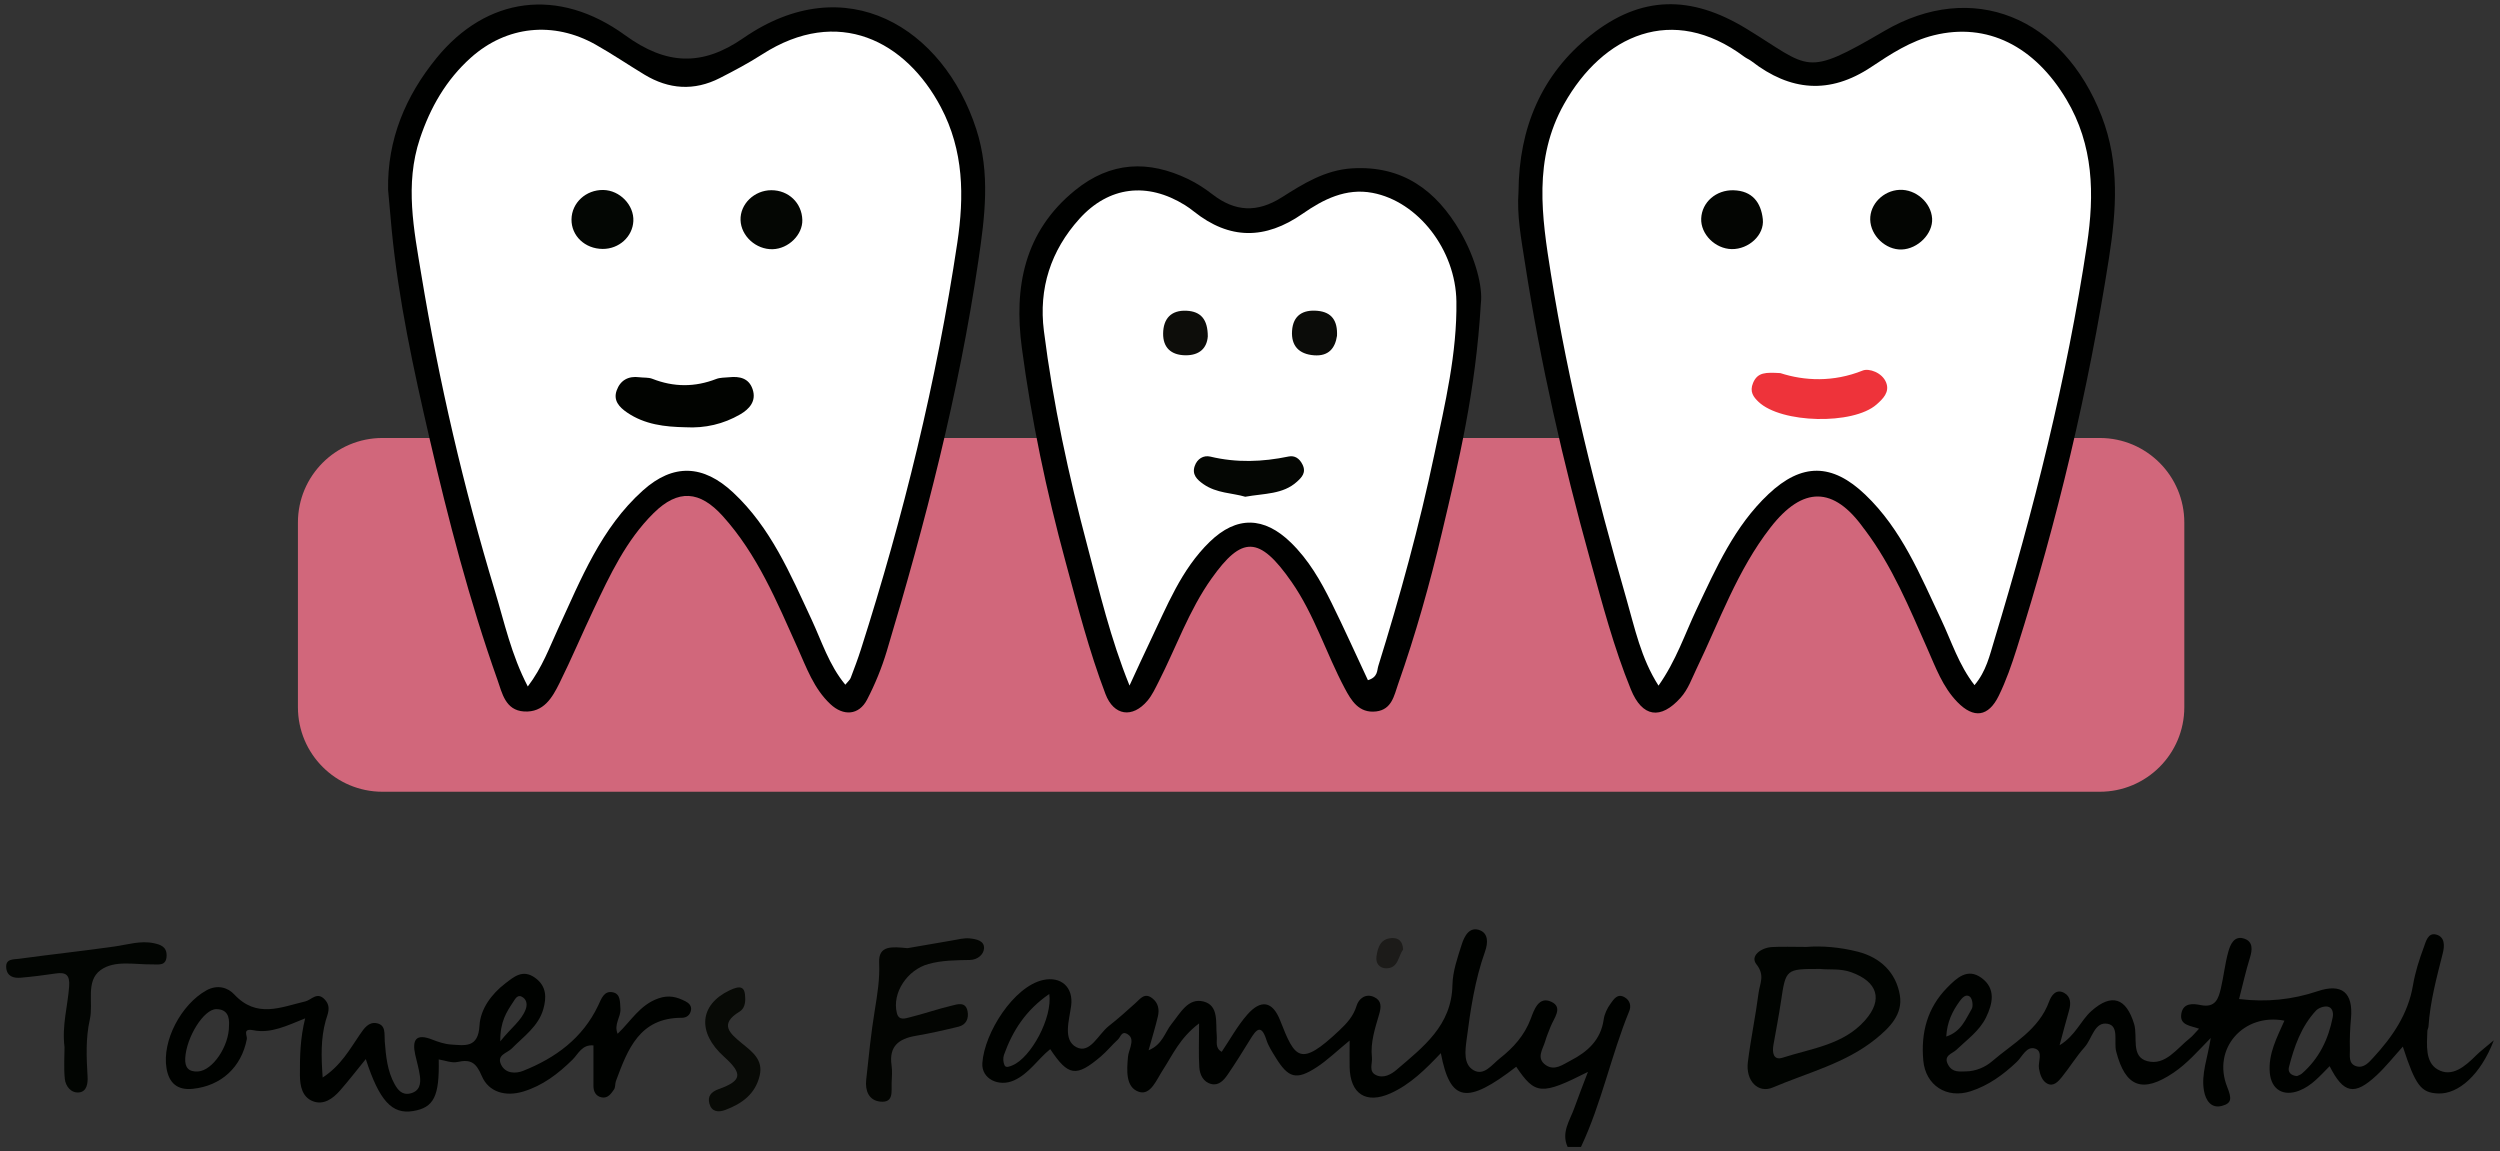
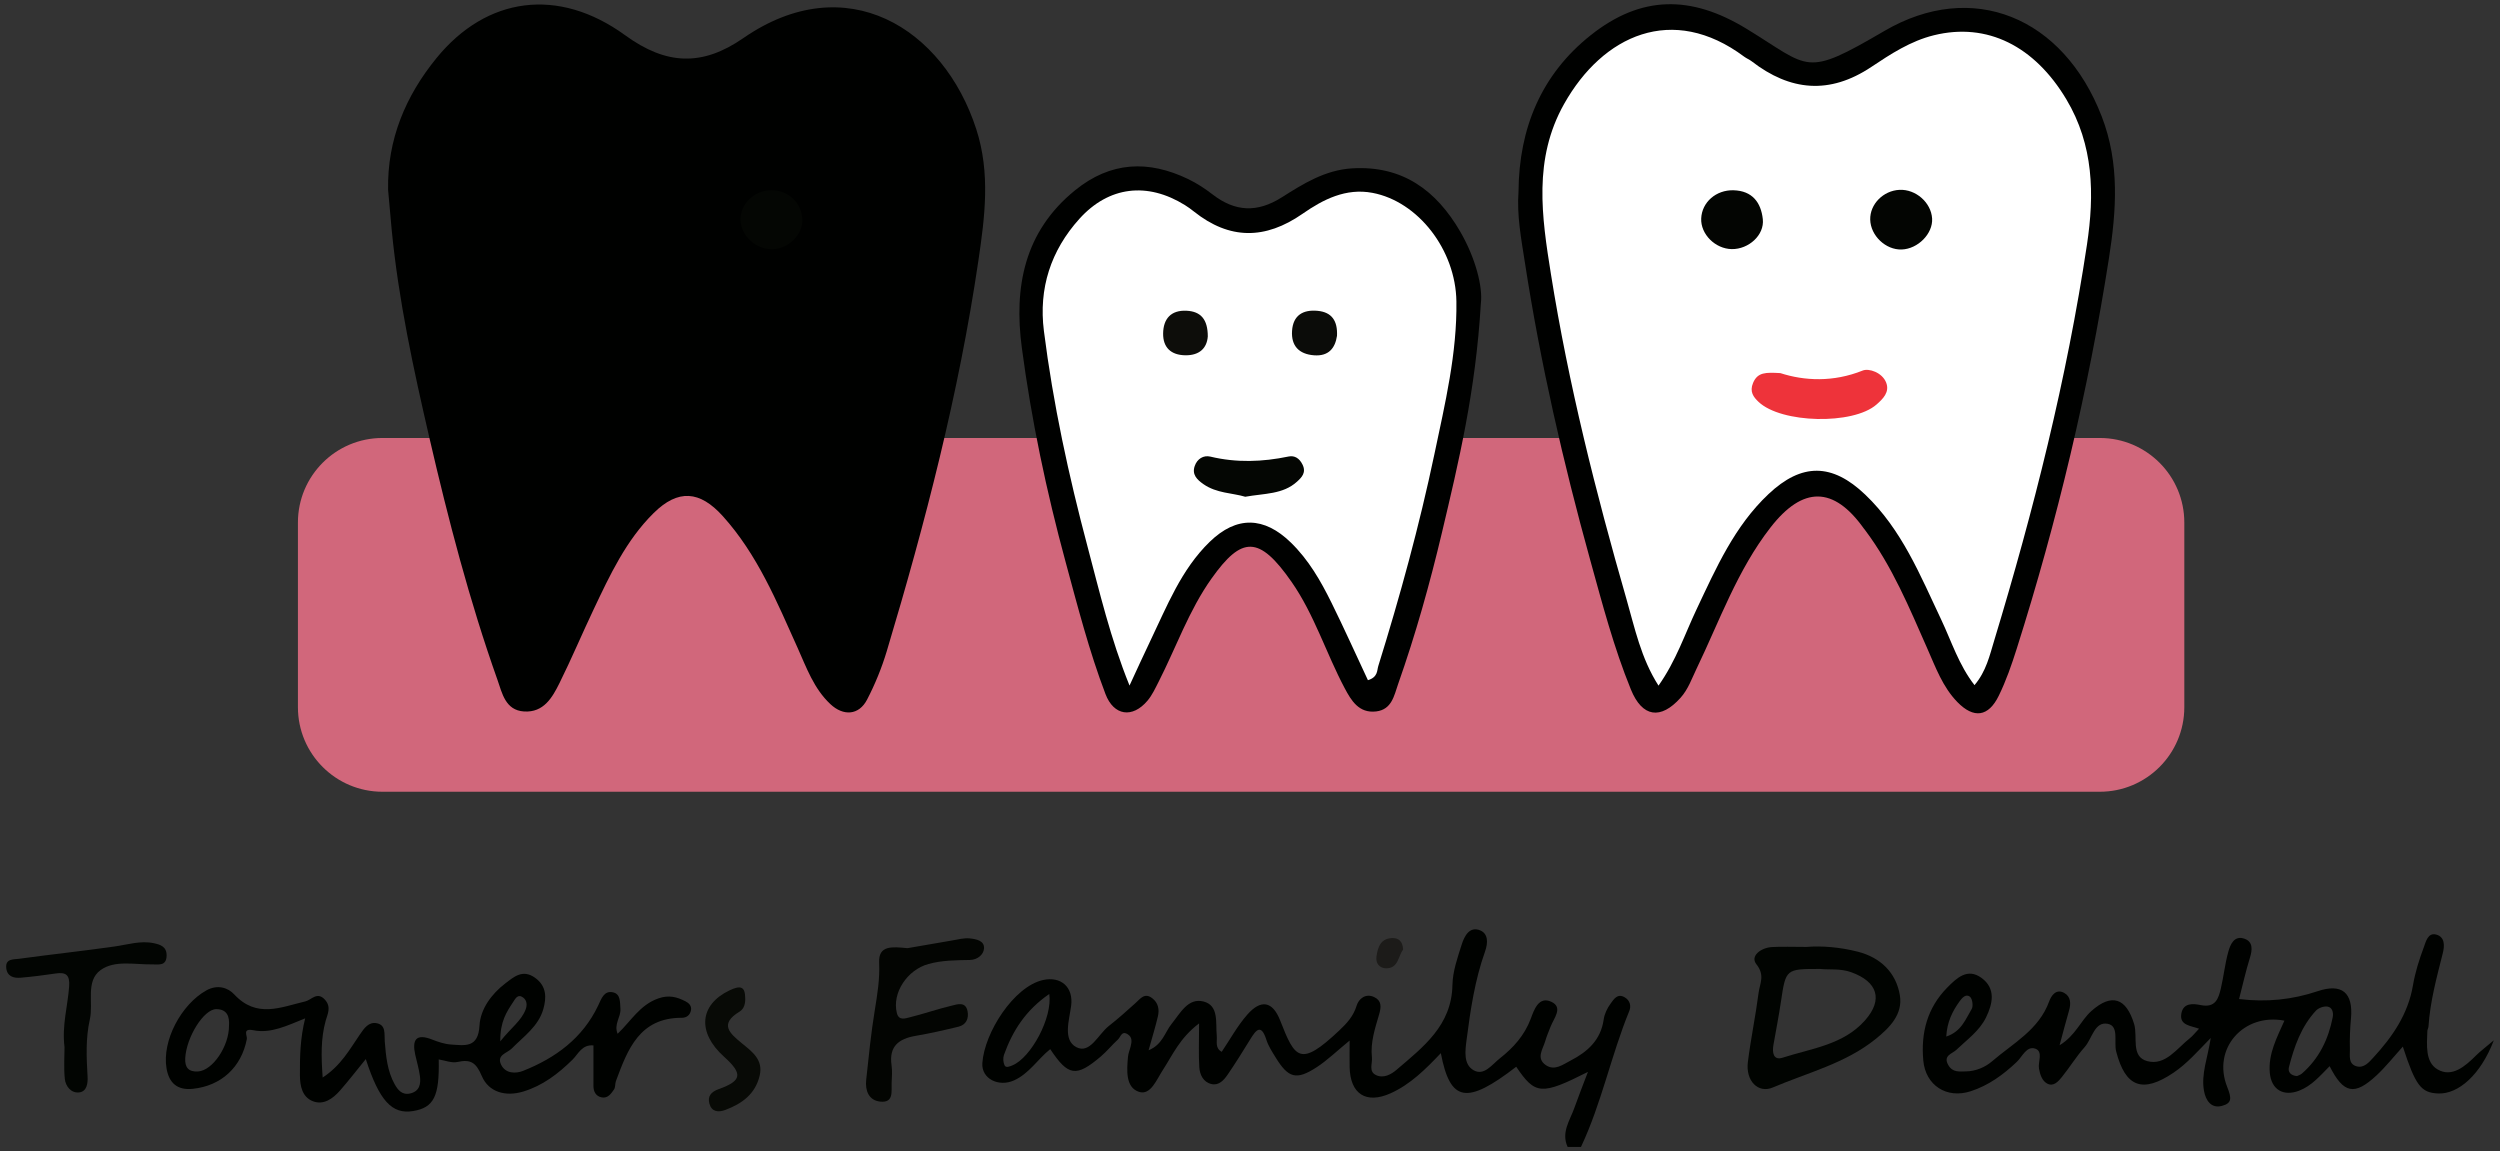
<svg xmlns="http://www.w3.org/2000/svg" version="1.1" id="Layer_1" x="0px" y="0px" width="430px" height="198px" viewBox="0 0 430 198" enable-background="new 0 0 430 198" xml:space="preserve">
  <rect x="0" y="0" width="430" height="198" fill="#333333" stroke="none" />
  <g>
    <path fill="#D1677B" d="M361.16,136.18H65.785c-8.032,0-14.542-6.51-14.542-14.541V89.875c0-8.031,6.51-14.542,14.542-14.542   H361.16c8.031,0,14.543,6.512,14.543,14.542v31.763C375.703,129.67,369.191,136.18,361.16,136.18" />
    <path fill="#000100" d="M261.185,32.938c0.079-10.827,3.885-20.111,12.433-26.895c8.592-6.818,17.157-6.966,26.76-1.108   c11.108,6.777,9.875,8.489,23.748,0.382c15.11-8.829,30.737-2.44,37.364,14.694c3.137,8.112,2.517,16.278,1.251,24.394   c-3.552,22.782-8.892,45.174-15.861,67.161c-0.873,2.758-1.828,5.521-3.097,8.109c-1.777,3.635-4.302,3.963-7.113,1.082   c-2.52-2.586-3.729-5.941-5.159-9.178c-3.106-7.036-6.041-14.173-10.708-20.393c-0.076-0.102-0.163-0.197-0.237-0.3   c-5.19-7.277-10.48-7.299-16.03-0.171c-5.727,7.358-8.771,16.097-12.753,24.356c-0.816,1.693-1.419,3.49-2.729,4.949   c-3.421,3.818-6.587,3.361-8.536-1.42c-2.942-7.209-4.913-14.741-6.986-22.222c-4.679-16.882-8.587-33.953-11.257-51.272   C261.658,41.121,260.879,37.074,261.185,32.938" />
    <path fill="#000100" d="M66.753,32.657c-0.163-8.668,3.02-16.167,8.343-22.689c8.597-10.531,20.932-12.257,32.432-3.902   c7.091,5.152,13.267,5.371,20.319,0.492c17.654-12.214,34.445-1.764,40.079,15.677c2.451,7.586,1.461,15.106,0.358,22.593   c-3.356,22.821-9.138,45.1-15.757,67.165c-0.861,2.867-2.012,5.693-3.394,8.35c-1.404,2.697-4.07,2.863-6.302,0.77   c-2.855-2.676-4.101-6.252-5.649-9.697c-3.572-7.948-6.906-16.043-12.867-22.65c-3.957-4.385-7.686-4.667-11.886-0.519   c-4.747,4.687-7.524,10.666-10.331,16.586c-1.993,4.204-3.802,8.499-5.868,12.665c-1.238,2.498-2.723,5.086-6.088,4.877   c-3.23-0.199-3.78-3.193-4.566-5.41c-4.835-13.619-8.465-27.604-11.721-41.669c-2.736-11.818-5.313-23.69-6.486-35.803   C67.15,37.214,66.958,34.936,66.753,32.657" />
    <path fill="#000100" d="M254.709,52.171c-0.891,15.105-3.81,27.265-6.69,39.414c-2.089,8.805-4.531,17.53-7.543,26.073   c-0.681,1.928-1.062,4.389-3.779,4.709c-2.983,0.352-4.299-1.906-5.413-4.002c-3.19-6.004-5.207-12.625-9.108-18.243   c-5.622-8.097-8.596-7.914-13.78-0.632c-3.907,5.49-6.095,11.854-9.122,17.792c-0.569,1.113-1.108,2.291-1.904,3.234   c-2.586,3.07-5.801,2.602-7.227-1.141c-2.817-7.4-4.781-15.074-6.855-22.705c-3.297-12.132-5.889-24.435-7.537-36.885   c-1.37-10.355,0.387-19.944,9.172-27.064c6.12-4.96,12.609-5.214,19.46-1.913c1.471,0.709,2.874,1.626,4.17,2.627   c3.879,2.997,7.676,3.189,11.905,0.512c3.707-2.346,7.465-4.716,12.13-4.992c8.649-0.513,14.441,3.79,18.547,10.839   C253.8,44.37,255.062,49.372,254.709,52.171" />
    <path fill="#080A06" d="M128.177,171.648c0.046,0.943-0.181,1.867-0.981,2.355c-3.547,2.168-1.669,3.729,0.442,5.473   c1.708,1.41,3.69,2.779,3.02,5.559c-0.766,3.178-3.054,4.797-5.892,5.871c-1.233,0.469-2.375,0.316-2.752-1.084   c-0.338-1.256,0.267-2.02,1.624-2.502c3.994-1.428,4.145-2.643,0.896-5.561c-4.648-4.178-4.253-8.938,0.95-11.42   C127.449,169.4,128.152,169.744,128.177,171.648" />
    <path fill="#1C1B19" d="M241.337,163.342c-0.858,1.059-0.783,3.227-2.931,3.209c-1.007-0.01-1.85-0.748-1.652-2.057   c0.238-1.59,0.701-3.025,2.612-3.143C240.515,161.281,241.277,161.865,241.337,163.342" />
    <path fill="#000200" d="M279.475,171.553c-1.293-0.777-1.918,0.346-2.456,1.074c-0.579,0.785-1.053,1.779-1.188,2.736   c-0.498,3.533-2.792,5.564-5.706,7.064c-1.305,0.672-2.727,1.812-4.236,0.777c-1.738-1.195-0.504-2.746-0.109-4.133   c0.24-0.846,0.601-1.656,0.916-2.48c0.554-1.438,2.196-3.289,0.177-4.264c-2.229-1.072-3.015,1.383-3.594,2.92   c-1.08,2.859-2.978,4.961-5.293,6.779c-1.36,1.068-2.724,3.094-4.539,2.047c-1.759-1.016-1.439-3.326-1.195-5.223   c0.662-5.135,1.423-10.268,3.167-15.162c0.562-1.576,0.527-3.088-0.804-3.656c-1.847-0.785-2.742,0.98-3.193,2.402   c-0.722,2.271-1.559,4.633-1.601,6.973c-0.13,6.988-5.028,10.672-9.61,14.594c-0.907,0.777-2.21,1.527-3.515,0.924   c-1.346-0.625-0.609-2.008-0.724-3.053c-0.283-2.578,0.54-5.012,1.247-7.43c0.365-1.252,0.429-2.318-0.834-2.932   c-1.515-0.734-2.695,0.312-3.04,1.451c-0.553,1.832-1.69,3.049-2.984,4.273c-6.773,6.395-7.613,4.814-10.177-1.725   c-1.308-3.338-3.321-3.662-5.671-0.969c-1.69,1.936-2.946,4.248-4.378,6.371c-1.204-0.658-0.755-1.797-0.851-2.758   c-0.22-2.219,0.414-5.211-2.281-5.896c-2.652-0.674-3.977,1.98-5.499,3.867c-1.139,1.412-1.536,3.539-3.946,4.521   c0.625-2.246,1.184-4.033,1.606-5.852c0.271-1.168,0.059-2.305-0.975-3.1c-1.313-1.006-2.025,0.057-2.874,0.826   c-1.498,1.357-3.009,2.707-4.6,3.953c-1.81,1.416-3.233,4.877-5.588,3.637c-2.337-1.229-1.224-4.613-0.891-7.096   c0.432-3.221-1.749-5.139-4.842-4.449c-5,1.119-10.07,9.02-10.428,14.283c-0.185,2.717,2.825,4.158,5.438,2.984   c2.611-1.174,4.089-3.66,6.238-5.381c3.102,4.66,4.457,4.859,8.688,1.275c1.062-0.9,1.949-2.004,2.975-2.949   c0.456-0.42,0.61-1.547,1.663-0.881c0.813,0.512,0.7,1.27,0.522,2.029c-0.144,0.615-0.419,1.213-0.474,1.834   c-0.204,2.309-0.45,5.271,1.896,6.039c2.001,0.654,3.018-2.107,4.116-3.785c1.658-2.535,2.859-5.447,6.216-7.986   c0,3.074-0.1,5.311,0.037,7.533c0.082,1.289,0.683,2.566,2.086,2.895c1.289,0.305,2.153-0.689,2.798-1.629   c1.354-1.977,2.624-4.014,3.876-6.059c1.024-1.672,1.887-2.725,2.787,0.102c0.341,1.066,0.993,2.051,1.589,3.02   c2.174,3.545,3.553,3.947,7.027,1.691c1.858-1.207,3.474-2.789,5.692-4.605c0,1.879-0.022,3.223,0.003,4.564   c0.092,4.619,2.822,6.404,7.046,4.506c3.381-1.52,5.995-4.117,8.641-6.906c1.619,8.463,4.453,8.898,12.967,2.34   c3.265,4.836,4.314,4.934,12.336,0.885c-0.86,2.271-1.639,4.213-2.332,6.184c-0.763,2.17-2.314,4.219-1.164,6.725h2.295   c3.549-7.514,5.169-15.715,8.309-23.379C280.575,173.064,280.396,172.107,279.475,171.553 M174.112,183.252   c-0.467,0.188-1.092,0.471-1.33-0.023c-0.243-0.506-0.285-1.264-0.096-1.797c1.472-4.107,3.721-7.67,7.791-10.467   C181.067,175.037,177.312,181.959,174.112,183.252" />
    <path fill="#030502" d="M166.768,161.402c-0.977-0.094-1.997,0.188-2.99,0.355c-2.735,0.455-5.465,0.941-7.693,1.328   c-2.601-0.246-5.013-0.551-4.873,2.492c0.128,2.791-0.3,5.43-0.744,8.141c-0.654,3.984-1.056,8.016-1.485,12.035   c-0.195,1.822,0.434,3.508,2.401,3.723c2.387,0.26,1.912-1.771,1.976-3.209c0.045-1.016,0.13-2.051-0.014-3.047   c-0.467-3.244,1.227-4.559,4.14-5.053c2.476-0.42,4.929-0.982,7.37-1.574c1.332-0.322,1.801-1.42,1.566-2.652   c-0.328-1.723-1.745-1.209-2.751-0.965c-2.442,0.586-4.826,1.418-7.266,2.021c-0.736,0.182-1.813,0.578-2.143-0.746   c-0.872-3.496,1.812-7.439,5.412-8.438c2.384-0.664,4.754-0.648,7.159-0.699c1.312-0.029,2.358-0.93,2.421-1.998   C169.333,161.764,167.834,161.508,166.768,161.402" />
    <path fill="#FFFFFF" d="M339.614,117.844c-2.7-3.471-3.94-7.492-5.707-11.225c-3.617-7.64-6.785-15.528-13.088-21.543   c-5.69-5.433-10.909-5.488-16.632-0.096c-5.857,5.518-9.013,12.715-12.366,19.799c-2.036,4.299-3.534,8.873-6.558,13.152   c-3.031-4.742-4.084-9.934-5.511-14.886c-5.296-18.399-9.97-36.968-12.991-55.892c-1.577-9.874-3.069-19.799,2.269-29.282   C275.685,6.048,287.664,0.545,300,9.749c0.401,0.299,0.889,0.486,1.285,0.792c6.636,5.13,13.4,5.763,20.581,0.973   c3.34-2.229,6.766-4.465,10.756-5.449c9.175-2.261,17.322,1.864,22.789,11.02c4.719,7.902,4.84,16.368,3.547,24.988   c-3.47,23.113-9.175,45.719-15.945,68.061C342.228,112.721,341.627,115.475,339.614,117.844" />
-     <path fill="#FFFFFF" d="M90.781,118.074c-2.846-5.467-4.016-10.992-5.638-16.354c-5.412-17.892-9.64-36.078-12.68-54.501   c-1.265-7.664-2.858-15.489-0.254-23.329c1.798-5.412,4.536-10.17,8.771-13.964c6.144-5.501,14.24-6.325,21.465-2.254   c2.859,1.611,5.583,3.461,8.394,5.162c4.205,2.546,8.559,2.843,12.966,0.596c2.48-1.264,4.949-2.576,7.287-4.077   c13.096-8.414,24.719-2.286,30.724,9.053c3.981,7.519,4.032,15.388,2.839,23.364c-3.554,23.756-9.263,47.02-16.567,69.894   c-0.533,1.668-1.149,3.307-1.772,4.943c-0.126,0.332-0.456,0.588-0.923,1.164c-2.819-3.404-4.057-7.477-5.821-11.248   c-3.646-7.801-6.984-15.762-13.483-21.822c-5.125-4.78-10.279-5.025-15.499-0.35c-7.2,6.447-10.647,15.236-14.567,23.718   C94.512,111.334,93.297,114.762,90.781,118.074" />
    <path fill="#FFFFFF" d="M235.284,116.994c-2.098-4.477-4.102-8.939-6.265-13.32c-1.855-3.759-3.93-7.38-6.996-10.36   c-4.605-4.478-9.329-4.603-13.941-0.13c-4.94,4.79-7.371,11.114-10.271,17.139c-1.13,2.348-2.2,4.723-3.533,7.592   c-3.293-8.125-5.143-16.075-7.23-23.932c-3.241-12.192-5.911-24.522-7.496-37.056c-0.93-7.338,1.189-13.833,6.098-19.282   c5.067-5.624,11.7-6.375,18.147-2.376c0.539,0.335,1.057,0.712,1.552,1.107c6.139,4.893,12.277,4.855,18.699,0.388   c3.54-2.463,7.436-4.461,12.027-3.592c7.846,1.487,14.302,9.799,14.426,18.66c0.126,8.943-1.954,17.588-3.778,26.262   c-2.594,12.329-5.922,24.465-9.664,36.487C236.831,115.32,237.014,116.461,235.284,116.994" />
    <path fill="#000200" d="M117.897,172.223c-1.475-0.748-2.837-1.135-4.663-0.496c-3.179,1.109-4.722,3.924-7.005,6.084   c-0.689-1.684,0.589-2.869,0.483-4.295c-0.084-1.17,0.045-2.549-1.283-2.836c-1.544-0.33-1.982,1.088-2.542,2.266   c-2.665,5.623-7.345,9.037-12.943,11.252c-1.183,0.469-2.966,0.51-3.739-1.043c-0.855-1.717,1.028-2.008,1.824-2.816   c2.045-2.076,4.582-3.816,5.419-6.768c0.553-1.945,0.611-3.955-1.438-5.408c-2.111-1.502-3.621-0.143-5.074,0.965   c-2.395,1.824-4.307,4.432-4.461,7.262c-0.213,3.912-2.521,3.42-4.883,3.268c-1.104-0.07-2.219-0.445-3.264-0.857   c-2.788-1.092-3.471,0.043-2.908,2.611c0.269,1.229,0.647,2.443,0.808,3.684c0.172,1.33-0.047,2.59-1.655,2.975   c-1.403,0.334-2.14-0.588-2.707-1.609c-1.262-2.281-1.486-4.824-1.689-7.352c-0.1-1.24,0.257-2.795-1.384-3.117   c-1.383-0.27-2.162,0.867-2.917,1.975c-1.738,2.539-3.248,5.322-6.377,7.367c-0.26-3.627-0.332-6.689,0.518-9.777   c0.301-1.096,1.008-2.324-0.104-3.584c-1.339-1.52-2.346,0.016-3.38,0.26c-4.243,1.004-8.389,2.963-12.251-1.203   c-1.015-1.094-2.806-1.791-4.801-0.676c-4.29,2.396-7.648,8.635-6.837,13.408c0.429,2.529,1.867,3.785,4.495,3.516   c4.931-0.502,8.399-3.738,9.321-8.582c0.103-0.539-0.836-1.889,1.128-1.494c3.011,0.602,5.789-0.797,8.9-2.045   c-0.868,3.467-0.917,6.623-0.902,9.791c0.009,1.898,0.419,3.746,2.217,4.457c1.833,0.723,3.447-0.428,4.665-1.816   c1.519-1.734,2.931-3.564,4.45-5.43c2.316,7.158,4.504,9.539,8.121,8.943c3.587-0.59,4.56-2.527,4.42-8.881   c1.084,0.17,2.227,0.654,3.215,0.438c2.282-0.5,3.205,0.084,4.187,2.4c1.196,2.818,4.109,3.6,7.128,2.688   c3.341-1.01,6.022-3.061,8.493-5.496c0.97-0.957,1.615-2.631,3.59-2.439c0,2.42-0.005,4.707,0.002,6.994   c0.003,0.988,0.444,1.756,1.429,1.945c1.045,0.201,1.615-0.652,2.106-1.365c0.262-0.381,0.162-0.99,0.334-1.455   c2.021-5.445,4.051-10.883,11.321-10.873c0.86,0.002,1.441-0.486,1.592-1.328C118.983,172.992,118.463,172.512,117.897,172.223    M88.242,172.379c0.406-0.619,0.814-1.475,1.727-0.812c0.678,0.494,0.729,1.324,0.43,2.09c-0.762,1.955-2.46,3.08-4.351,5.457   C86.011,175.688,87.152,174.039,88.242,172.379 M39.389,176.422c0.016,3.539-2.821,7.715-5.323,7.869   c-1.646,0.1-2.29-0.689-2.205-2.281c0.191-3.627,3.208-8.473,5.361-8.439C39.07,173.598,39.494,174.842,39.389,176.422" />
    <path fill="#020502" d="M26.457,162.23c-2.293-0.482-4.508,0.248-6.761,0.568c-5.489,0.781-11.006,1.369-16.499,2.123   c-0.865,0.117-2.268-0.049-2.127,1.533c0.133,1.486,1.256,1.816,2.479,1.713c2.01-0.174,4.016-0.428,6.011-0.725   c1.774-0.268,2.47,0.232,2.334,2.193c-0.236,3.41-1.269,6.748-0.796,10.473c0,1.637-0.141,3.557,0.048,5.441   c0.133,1.32,1.107,2.508,2.486,2.344c1.3-0.156,1.499-1.549,1.431-2.729c-0.188-3.293-0.348-6.562,0.393-9.842   c0.644-2.854-0.777-6.557,1.842-8.465c2.425-1.766,5.878-0.928,8.905-0.98c1.079-0.016,2.411,0.33,2.454-1.502   C28.695,162.816,27.561,162.463,26.457,162.23" />
    <path fill="#000200" d="M425.861,181.557c-1.861,1.857-4.126,3.824-6.603,2.381c-2.144-1.248-1.844-4.207-1.751-6.619   c0.01-0.246,0.176-0.488,0.19-0.736c0.28-4.316,1.413-8.465,2.462-12.631c0.33-1.311,0.364-2.793-1.119-3.203   c-1.454-0.402-1.798,1.254-2.148,2.186c-0.79,2.117-1.484,4.311-1.861,6.533c-0.843,4.967-3.526,8.863-6.819,12.434   c-0.739,0.801-1.611,1.857-2.878,1.506c-1.468-0.41-1.124-1.857-1.152-2.924c-0.049-1.773,0.025-3.561,0.187-5.328   c0.403-4.441-1.575-6.068-5.725-4.672c-4.347,1.461-8.792,1.928-13.525,1.35c0.643-2.482,1.155-4.816,1.865-7.09   c0.431-1.377,0.538-2.736-0.883-3.264c-1.801-0.67-2.482,0.943-2.843,2.26c-0.566,2.057-0.787,4.205-1.273,6.285   c-0.412,1.76-0.943,3.363-3.459,2.852c-1.26-0.254-3.031-0.467-3.345,1.52c-0.311,1.973,1.611,2.018,3.051,2.541   c-0.692,0.729-1.079,1.242-1.568,1.627c-2.238,1.76-4.215,4.785-7.338,3.949c-2.876-0.766-1.594-4.191-2.254-6.375   c-1.363-4.5-3.847-5.355-7.345-2.252c-1.859,1.65-2.704,4.215-5.48,5.898c0.637-2.346,1.101-4.156,1.623-5.949   c0.355-1.215,0.316-2.418-0.824-3.053c-1.41-0.783-2.243,0.498-2.59,1.457c-1.77,4.898-6.223,7.201-9.814,10.297   c-1.179,1.016-2.8,1.723-4.512,1.744c-1.12,0.014-2.264,0.211-3.012-1.068c-0.978-1.67,0.676-1.971,1.355-2.621   c1.831-1.756,3.977-3.25,5.116-5.578c1.162-2.371,1.744-4.988-0.786-6.824c-2.429-1.764-4.283,0.061-5.892,1.691   c-3.421,3.475-4.537,7.762-4.105,12.523c0.386,4.283,4.025,6.641,8.17,5.285c3.069-1.002,5.594-2.84,7.919-5.051   c0.951-0.904,1.678-2.777,3.162-2.271c1.423,0.486,0.439,2.264,0.65,3.447c0.186,1.047,0.541,2.08,1.392,2.551   c1.1,0.607,1.935-0.361,2.559-1.133c1.347-1.674,2.478-3.531,3.903-5.129c1.286-1.438,1.685-4.463,3.987-4.004   c1.967,0.391,1.009,3.111,1.435,4.76c1.592,6.148,4.542,7.242,9.873,3.639c2.296-1.551,4.102-3.621,6.39-5.969   c-0.523,3.432-1.688,6.209-1.154,9.127c0.291,1.586,1.218,3.051,3.069,2.559c1.717-0.459,1.711-1.271,0.915-3.268   c-2.624-6.592,2.814-12.74,9.842-11.396c-1.267,2.891-2.81,5.691-2.512,8.982c0.261,2.875,2.323,4.104,5.029,3.07   c2.189-0.836,3.638-2.598,5.263-4.221c2.391,4.74,4.271,5.113,8.062,1.586c1.631-1.518,3.025-3.293,4.528-4.951   c2.186,6.699,3.12,7.941,6.077,8.061c3.488,0.137,7.316-3.229,9.574-9.15C427.362,180.266,426.561,180.859,425.861,181.557    M337.028,172.256c0.449-0.623,1.116-1.395,1.815-0.803c0.417,0.354,0.585,1.6,0.287,2.096c-1.052,1.75-1.776,3.891-4.373,4.736   C334.892,175.826,335.788,173.975,337.028,172.256 M401.227,174.965c-0.741,3.791-2.344,7.119-5.304,9.691   c-0.264,0.229-0.639,0.328-0.847,0.432c-1.096-0.104-1.591-0.713-1.377-1.549c0.907-3.533,2.102-6.967,4.641-9.705   c0.438-0.473,1.374-0.805,1.997-0.701C401.138,173.268,401.388,174.137,401.227,174.965" />
    <path fill="#010401" d="M319.564,163.697c-3.087-0.795-6.256-1.039-8.861-0.826c-2.368,0-4.152-0.08-5.928,0.023   c-1.875,0.109-3.814,1.531-2.669,2.969c1.511,1.896,0.575,3.312,0.374,4.875c-0.512,3.994-1.352,7.949-1.849,11.945   c-0.397,3.207,1.751,5.451,4.309,4.357c5.976-2.553,12.436-4.115,17.647-8.314c2.442-1.965,4.734-4.268,4.189-7.543   C326.129,167.295,323.457,164.699,319.564,163.697 M320.792,175.494c-3.716,4.221-9.23,4.83-14.193,6.432   c-1.578,0.51-1.799-0.889-1.572-2.178c0.436-2.48,0.92-4.953,1.292-7.445c0.843-5.645,0.82-5.648,6.73-5.643   c1.618,0.17,3.472-0.119,5.364,0.564C322.907,168.842,323.967,171.891,320.792,175.494" />
    <path fill="#EE333A" d="M306.232,64.177c4.093,1.328,9.076,1.6,14.161-0.447c1.048-0.422,3.335,0.328,4.022,2.063   c0.651,1.644-0.542,2.812-1.666,3.795c-4.024,3.518-16.387,3.247-20.291-0.479c-0.852-0.812-1.565-1.727-0.935-3.235   C302.306,64.008,303.69,64.031,306.232,64.177" />
    <path fill="#030502" d="M297.869,42.846c-2.846-0.041-5.371-2.564-5.263-5.258c0.114-2.82,2.575-4.939,5.546-4.862   c3.265,0.081,4.742,2.128,5.051,4.969C303.501,40.446,300.755,42.886,297.869,42.846" />
    <path fill="#030502" d="M327.078,42.914c-2.743,0.088-5.341-2.386-5.401-5.146c-0.059-2.646,2.242-4.983,5.036-5.115   c2.802-0.131,5.437,2.182,5.611,4.925C332.487,40.182,329.892,42.823,327.078,42.914" />
-     <path fill="#010300" d="M117.898,73.489c-3.534-0.068-7-0.455-10.05-2.544c-1.359-0.931-2.393-2.068-1.782-3.785   c0.619-1.743,2.002-2.529,3.897-2.274c0.748,0.1,1.564,0.003,2.244,0.27c3.672,1.445,7.305,1.455,10.984,0.029   c0.681-0.264,1.483-0.222,2.231-0.3c1.777-0.187,3.365,0.146,4.018,2.037c0.718,2.08-0.578,3.453-2.129,4.353   C124.437,72.939,121.266,73.682,117.898,73.489" />
-     <path fill="#030603" d="M103.66,42.816c-3.05-0.015-5.404-2.252-5.362-5.098c0.043-2.838,2.484-5.09,5.466-5.041   c2.845,0.045,5.31,2.599,5.173,5.352C108.804,40.718,106.474,42.83,103.66,42.816" />
    <path fill="#040603" d="M132.903,42.863c-2.857,0.081-5.442-2.261-5.53-5.008c-0.089-2.753,2.359-5.131,5.289-5.139   c2.967-0.008,5.263,2.19,5.339,5.112C138.069,40.375,135.628,42.785,132.903,42.863" />
    <path fill="#040603" d="M214.182,85.442c-2.191-0.662-4.922-0.579-7.197-2.172c-1.124-0.787-1.998-1.657-1.492-3.12   c0.422-1.226,1.506-1.897,2.691-1.612c4.501,1.08,8.954,0.917,13.444-0.016c1.048-0.218,1.875,0.304,2.408,1.392   c0.676,1.379-0.15,2.205-0.952,2.935C220.661,85.053,217.46,84.852,214.182,85.442" />
    <path fill="#0D0D0A" d="M207.741,57.859c-0.144,1.954-1.359,3.28-3.858,3.25c-2.46-0.03-3.855-1.329-3.825-3.75   c0.03-2.508,1.33-4.045,4.035-3.912C206.563,53.569,207.737,54.955,207.741,57.859" />
    <path fill="#0B0C09" d="M229.963,57.766c-0.319,2.118-1.438,3.541-3.961,3.345c-2.572-0.202-3.938-1.614-3.77-4.202   c0.174-2.668,1.873-3.678,4.378-3.449C229.083,53.688,230.086,55.2,229.963,57.766" />
  </g>
</svg>